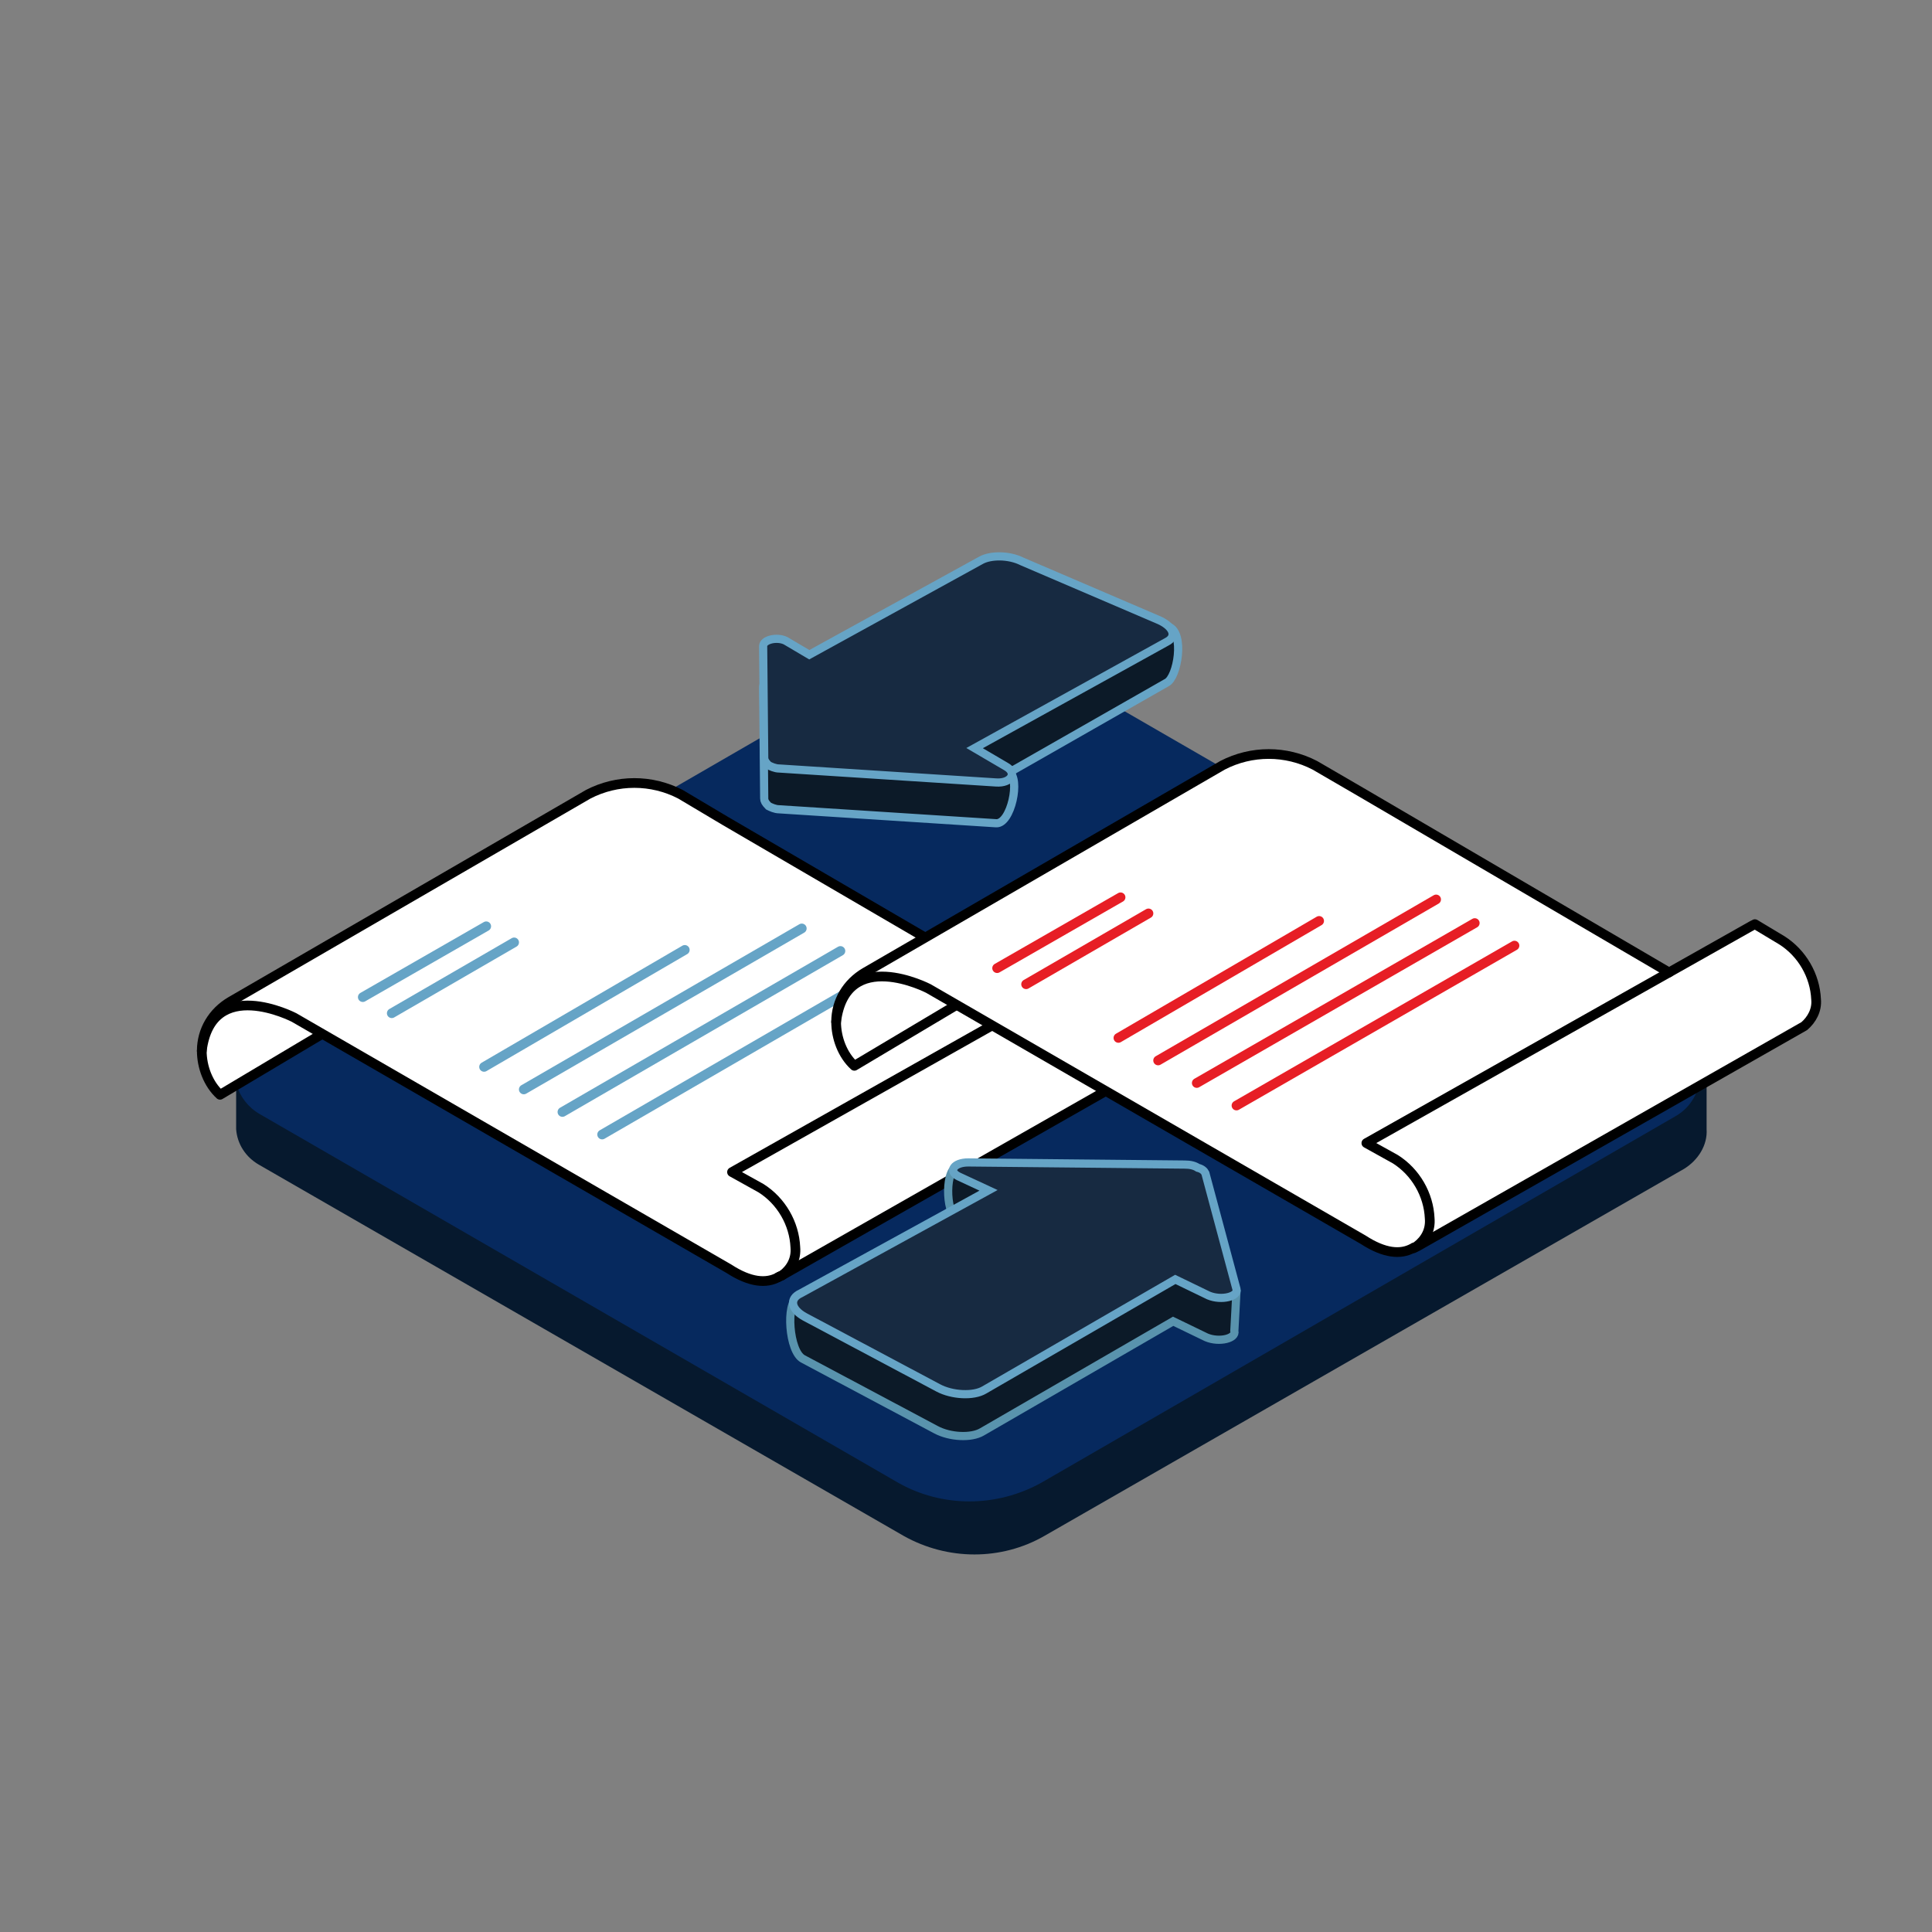
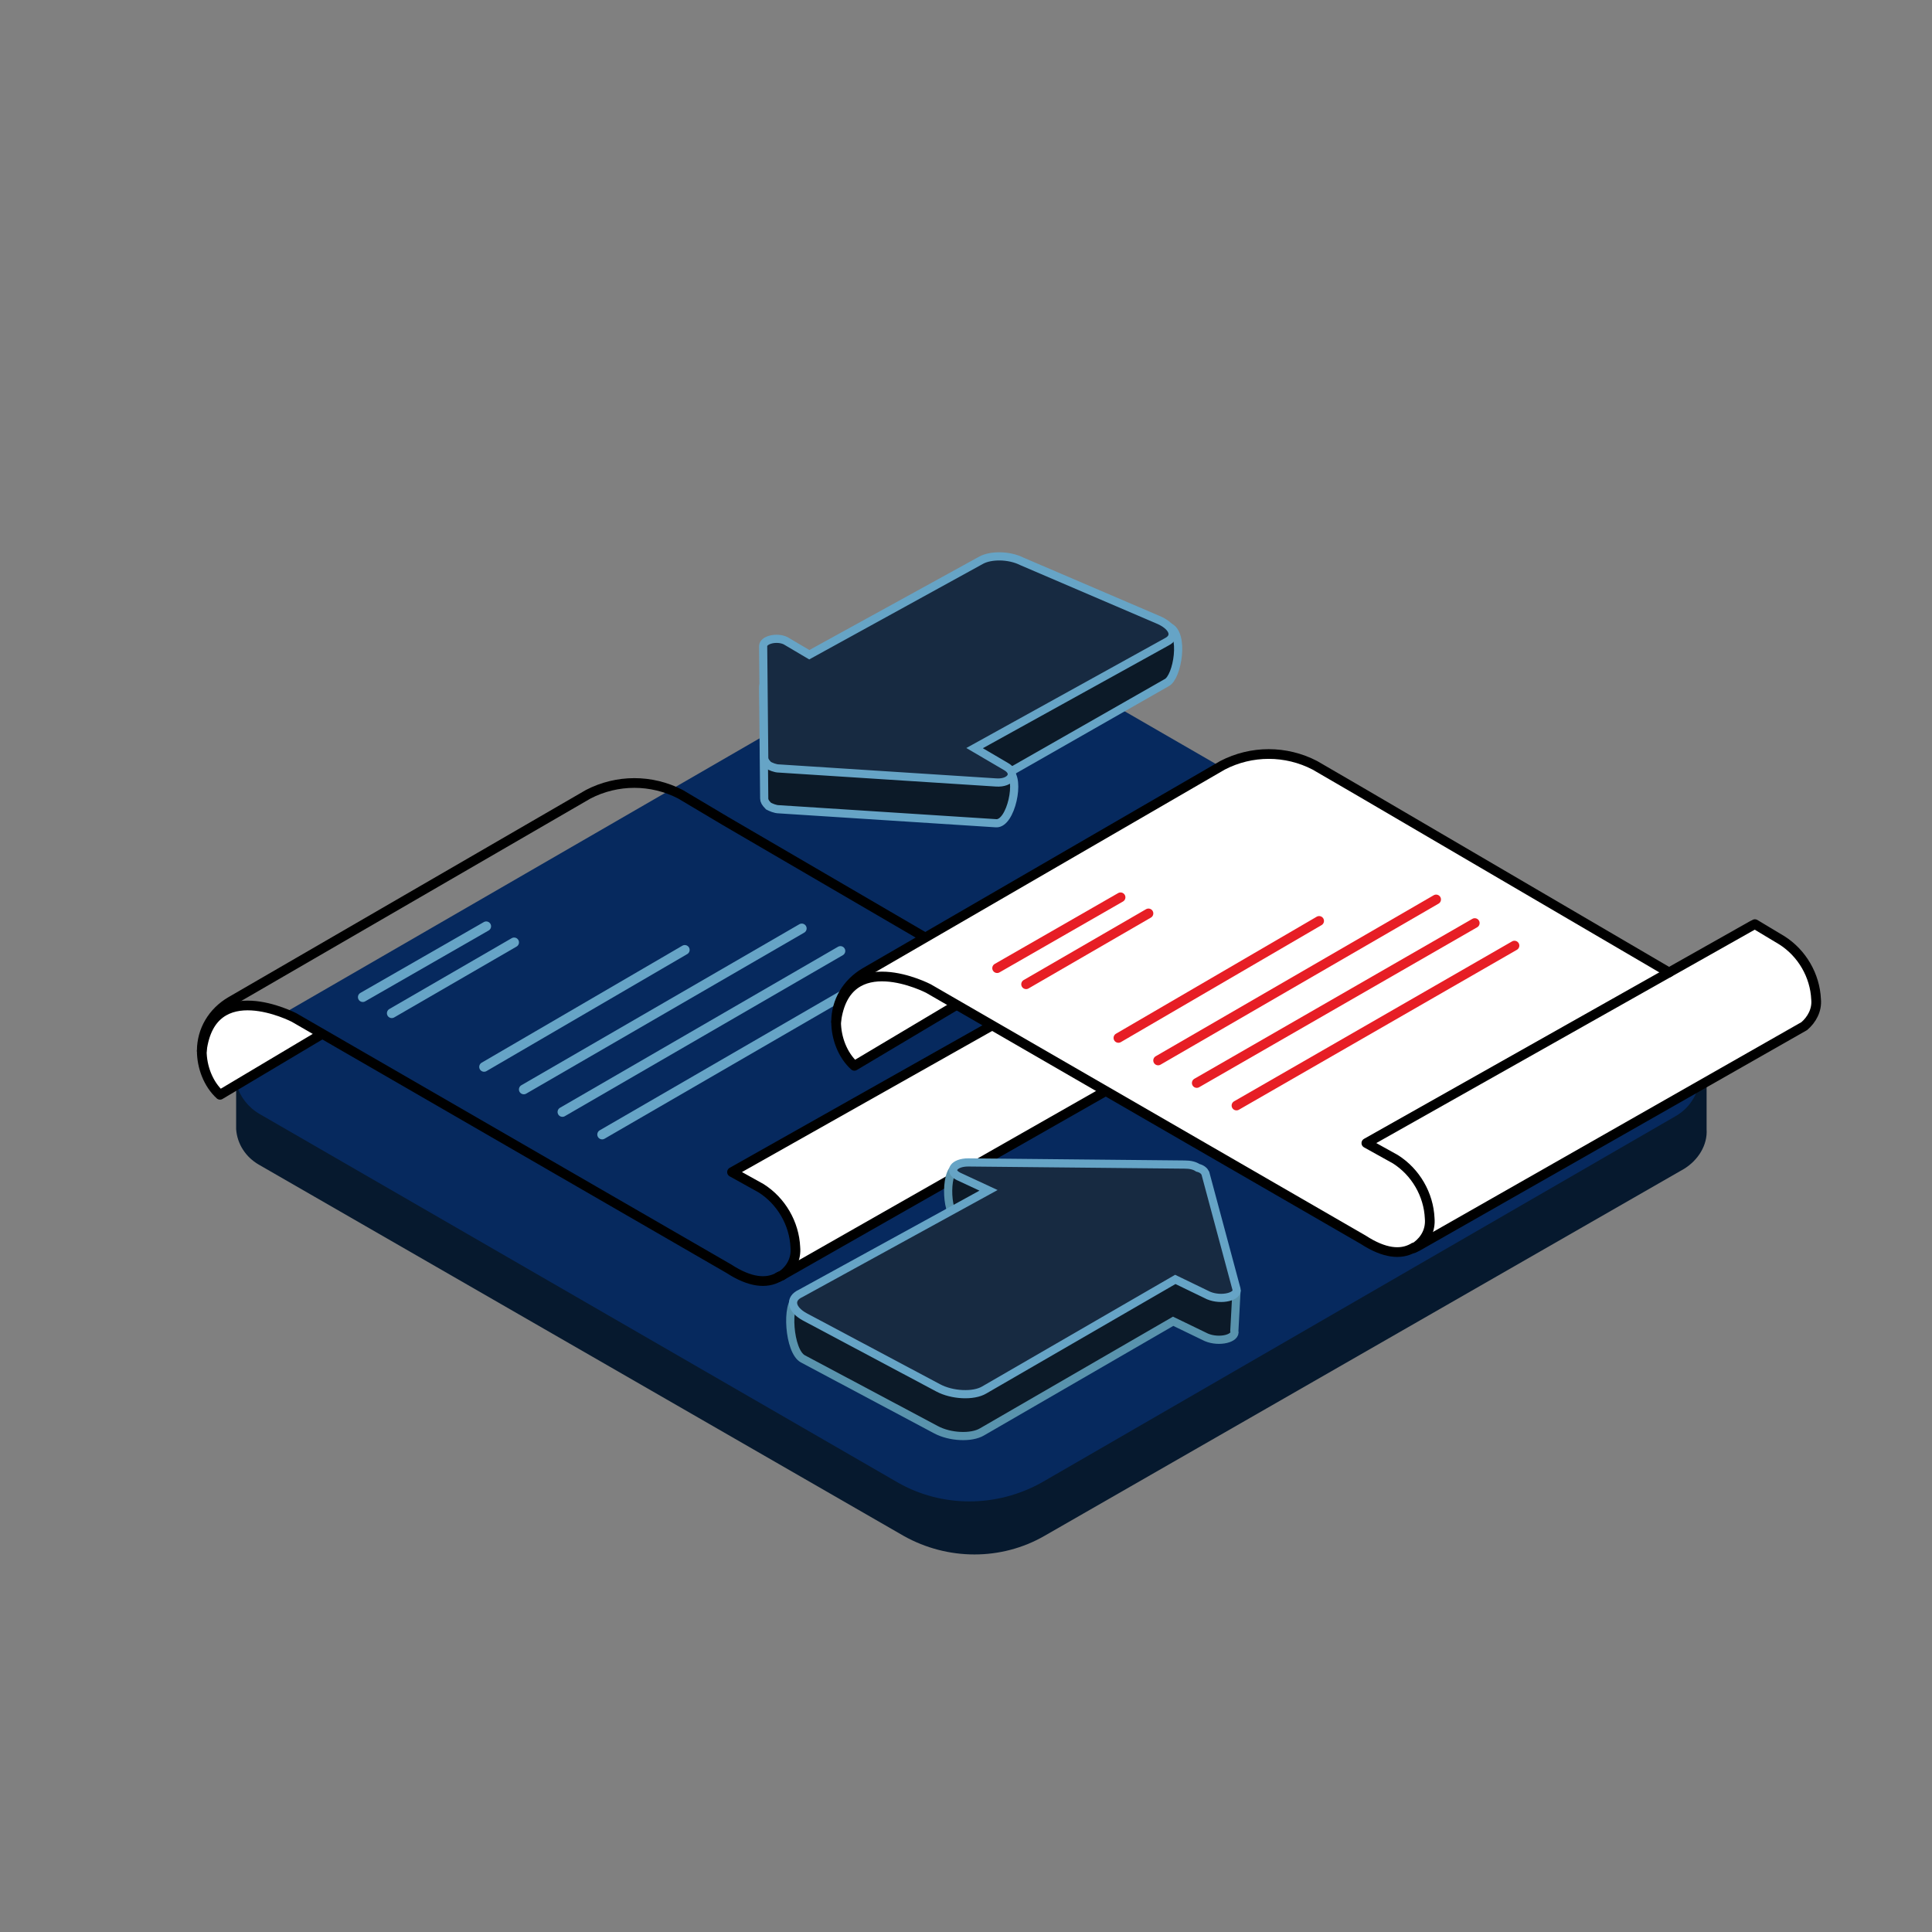
<svg xmlns="http://www.w3.org/2000/svg" version="1.1" id="ICONS" x="0px" y="0px" viewBox="0 0 180 180" style="enable-background:new 0 0 180 180;" xml:space="preserve">
  <rect x="0" y="0" width="180" height="180" fill="#808080" stroke="none" />
  <style type="text/css">
	.st0{fill:#FFFFFF;}
	.st1{fill:#06192E;}
	.st2{fill:#06295E;stroke:#06295E;stroke-width:0.713;stroke-miterlimit:10;}
	.st3{fill:none;stroke:#000000;stroke-width:0.904;stroke-linecap:round;stroke-linejoin:round;}
	.st4{fill:none;stroke:#66A4C6;stroke-width:0.904;stroke-linecap:round;stroke-miterlimit:10;}
	.st5{fill:none;stroke:#E71E25;stroke-width:0.904;stroke-linecap:round;stroke-miterlimit:10;}
	.st6{fill:#0C1A28;stroke:#66A4C6;stroke-width:0.762;stroke-miterlimit:10;}
	.st7{fill:#172A41;stroke:#66A4C6;stroke-width:0.762;stroke-miterlimit:10;}
	.st8{fill:#0C1A28;stroke:#5993AD;stroke-width:0.762;stroke-miterlimit:10;}
</style>
  <g>
    <path class="st0" d="M102.7,123.1l0.6-0.3C103.1,122.9,102.9,123,102.7,123.1z" />
    <path class="st1" d="M154.2,99.9L96.9,67.3c-4.1-2.3-9.1-2.3-13.1,0L26.5,99.6L22,99.9v5.3l0,0c0.1,1.4,0.9,2.6,2.1,3.3l60.1,34.6   c4.1,2.3,9.1,2.3,13.1,0l59.6-34.2c1.3-0.8,2.2-2.2,2.1-3.7v-5.3L154.2,99.9L154.2,99.9z" />
    <path class="st2" d="M24.4,96l59-34.1c4.1-2.3,9.1-2.3,13.1,0l59.4,34.3c2.1,1.2,2.8,3.8,1.6,5.9c-0.4,0.7-0.9,1.2-1.6,1.6   l-59,34.1c-4.1,2.3-9.1,2.3-13.1,0l-59.4-34.3c-2.1-1.2-2.8-3.8-1.6-5.9C23.2,96.9,23.7,96.4,24.4,96z" />
  </g>
  <g>
    <path class="st0" d="M104.3,88.8l2.5,1.5c1.9,1.2,3.1,3.3,3.2,5.5c0.1,1-0.4,1.9-1.1,2.5l-36,20.5c0.8-0.6,1.3-1.5,1.2-2.6   c-0.1-2.2-1.3-4.3-3.2-5.5l-2.7-1.5l28.2-15.9L104.3,88.8C104.2,88.9,104.3,88.8,104.3,88.8z" />
-     <path class="st0" d="M63.4,74l4.3,2.5l28.7,16.8l-28.1,16l2.7,1.5c1.9,1.2,3.1,3.3,3.2,5.5c0.1,1-0.4,2-1.2,2.6l-0.4,0.2   c-1.1,0.5-2.6,0.4-4.6-0.8L27.4,94.8c0,0-7.7-4.1-8.6,3.1c0-1.9,1-3.6,2.7-4.6l33.2-19.2C57.4,72.7,60.6,72.7,63.4,74   C63.4,74.1,63.4,74,63.4,74z" />
    <path class="st0" d="M72.5,119l0.4-0.2C72.8,118.9,72.6,119,72.5,119z" />
    <path class="st0" d="M20.4,102l9.4-5.6c0,0-5.8-5.3-9.6-1.9C16.7,97.7,20.4,102,20.4,102z" />
    <path class="st3" d="M18.8,97.9c0.9-7.1,8.6-3.1,8.6-3.1l40.5,23.4c2,1.3,3.5,1.4,4.6,0.8c0.1-0.1,0.3-0.1,0.4-0.2   c0.8-0.6,1.3-1.5,1.2-2.6c-0.1-2.2-1.3-4.3-3.2-5.5l-2.7-1.5l28.2-15.9l7.8-4.4" />
    <line class="st4" x1="33.8" y1="92.9" x2="45.3" y2="86.3" />
    <line class="st4" x1="36.5" y1="94.4" x2="47.9" y2="87.8" />
    <line class="st4" x1="45.1" y1="99.4" x2="63.8" y2="88.5" />
    <line class="st4" x1="48.8" y1="101.5" x2="74.7" y2="86.5" />
    <line class="st4" x1="52.4" y1="103.6" x2="78.3" y2="88.6" />
    <line class="st4" x1="56.1" y1="105.7" x2="82" y2="90.7" />
    <path class="st3" d="M96.4,93.3L67.6,76.5L63.4,74c-2.7-1.4-5.9-1.4-8.6,0L21.5,93.3c-1.7,1-2.7,2.7-2.7,4.6c0,1.5,0.6,3.1,1.7,4.1   l9.4-5.6" />
    <path class="st3" d="M104.3,88.8l2.5,1.5c1.9,1.2,3.1,3.3,3.2,5.5c0.1,1-0.4,1.9-1.1,2.5l-36,20.5l-0.4,0.2" />
  </g>
  <g>
    <path class="st0" d="M163.5,86.1l2.5,1.5c1.9,1.2,3.1,3.3,3.2,5.5c0.1,1-0.4,1.9-1.1,2.5l-36,20.5c0.8-0.6,1.3-1.5,1.2-2.6   c-0.1-2.2-1.3-4.3-3.2-5.5l-2.7-1.5l28.2-15.9l7.8-4.4C163.3,86.2,163.5,86.1,163.5,86.1z" />
    <path class="st0" d="M122.5,71.3l4.3,2.5l28.7,16.8l-28.1,16l2.7,1.5c1.9,1.2,3.1,3.3,3.2,5.5c0.1,1-0.4,2-1.2,2.6l-0.4,0.2   c-1.1,0.5-2.6,0.4-4.6-0.8L86.6,92.1c0,0-7.7-4.1-8.6,3.1c0-1.9,1-3.6,2.7-4.6l33.2-19.2C116.6,70,119.7,70,122.5,71.3   C122.5,71.4,122.5,71.3,122.5,71.3z" />
    <path class="st0" d="M131.6,116.3l0.4-0.2C131.9,116.2,131.7,116.3,131.6,116.3z" />
    <path class="st0" d="M79.5,99.4l9.4-5.6c0,0-5.8-5.3-9.6-1.9C75.8,95,79.5,99.4,79.5,99.4z" />
    <path class="st3" d="M77.9,95.2c0.9-7.1,8.6-3.1,8.6-3.1l40.5,23.4c2,1.3,3.5,1.4,4.6,0.8c0.1-0.1,0.3-0.1,0.4-0.2   c0.8-0.6,1.3-1.5,1.2-2.6c-0.1-2.2-1.3-4.3-3.2-5.5l-2.7-1.5l28.2-15.9l7.8-4.4" />
    <line class="st5" x1="92.9" y1="90.2" x2="104.4" y2="83.6" />
    <line class="st5" x1="95.6" y1="91.7" x2="107" y2="85.1" />
    <line class="st5" x1="104.2" y1="96.7" x2="122.9" y2="85.8" />
    <line class="st5" x1="107.9" y1="98.8" x2="133.8" y2="83.8" />
    <line class="st5" x1="111.5" y1="100.9" x2="137.4" y2="86" />
    <line class="st5" x1="115.2" y1="103" x2="141.1" y2="88.1" />
    <path class="st3" d="M155.5,90.6l-28.7-16.8l-4.3-2.5c-2.7-1.4-5.9-1.4-8.6,0L80.6,90.6c-1.7,1-2.7,2.7-2.7,4.6   c0,1.5,0.6,3.1,1.7,4.1l9.4-5.6" />
    <path class="st3" d="M163.5,86.1l2.5,1.5c1.9,1.2,3.1,3.3,3.2,5.5c0.1,1-0.4,1.9-1.1,2.5l-36,20.5l-0.4,0.2" />
  </g>
  <g>
    <path class="st6" d="M71.2,74.4L71.1,64c0-0.6,1.3-0.9,2.1-0.5l2.2,1.3l16-8.8c0.9-0.5,2.6-0.5,3.8,0.1l13.7,2.3   c1.5,0.6,0.8,4.7-0.2,5.2l-14.2,8.1L94,71.9c1.1,0.6,0.2,4.9-1.2,4.8l-20.2-1.3c-0.4,0-0.8-0.2-1-0.3   C71.3,74.8,71.2,74.6,71.2,74.4z" />
    <path class="st7" d="M71.2,70.6l-0.1-10.4c0-0.6,1.3-0.9,2.1-0.5l2.2,1.3l16-8.8c0.9-0.5,2.6-0.5,3.8,0.1l12.6,5.4   c1.5,0.6,1.9,1.6,0.9,2.1l-17.9,9.9l2.9,1.7c1.1,0.6,0.5,1.6-0.9,1.5l-20.2-1.3c-0.4,0-0.8-0.2-1-0.3C71.3,71,71.2,70.8,71.2,70.6z   " />
  </g>
  <g>
    <g>
      <path class="st8" d="M115.2,120.3L115,124c0.2,0.7-1.4,1.1-2.6,0.6l-3.1-1.5l-17.8,10.3c-1,0.6-3,0.5-4.3-0.2l-12.4-6.6    c-1.3-0.7-1.6-5.2-0.5-5.7l17.6-6.1l-2.8-1.3c-1-0.5-1.1-4.8,0.2-4.8l20.9,3.7c0.5,0,0.9,0.1,1.2,0.3    C111.8,112.8,115.1,120.1,115.2,120.3z" />
    </g>
    <path class="st7" d="M112.3,109.3l2.9,10.8c0.2,0.7-1.4,1.1-2.6,0.6l-3.1-1.5l-17.8,10.3c-1,0.6-3,0.5-4.3-0.2L75,122.7   c-1.3-0.7-1.5-1.7-0.4-2.2l17.5-9.6l-2.8-1.3c-1-0.5-0.4-1.3,0.9-1.3l20.2,0.2c0.5,0,0.9,0.1,1.2,0.3   C112,108.9,112.2,109.1,112.3,109.3z" />
  </g>
</svg>